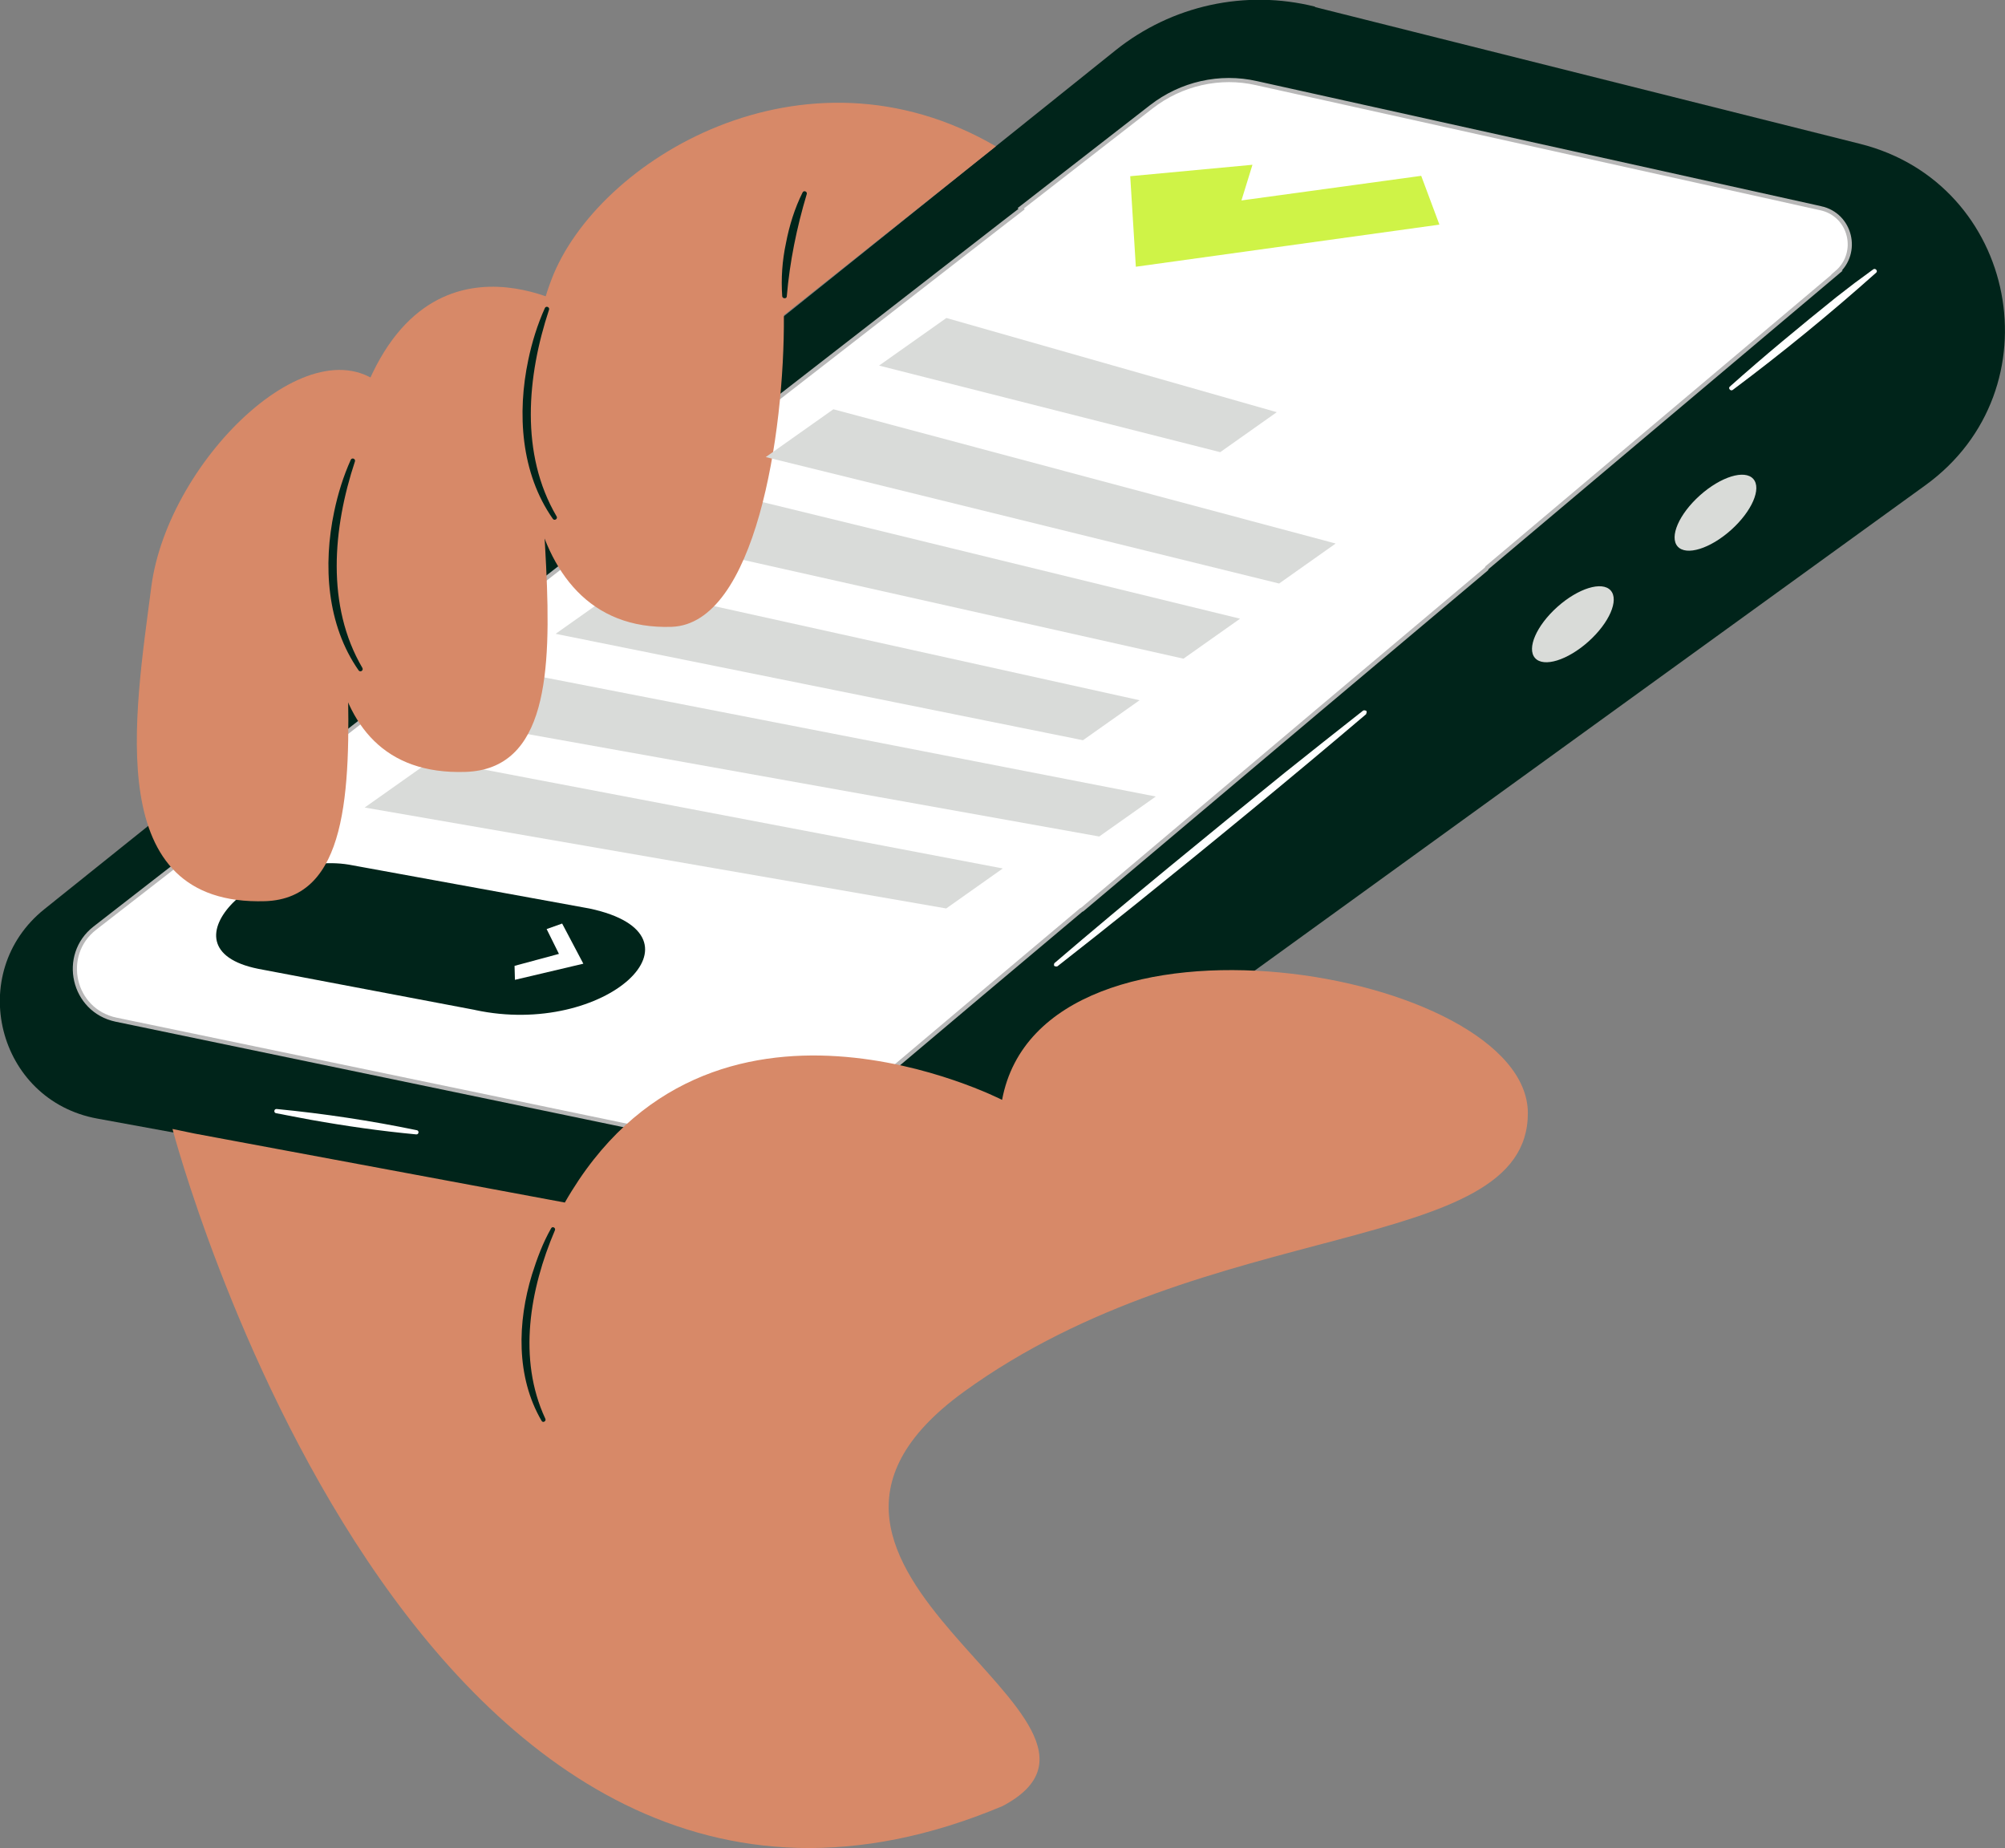
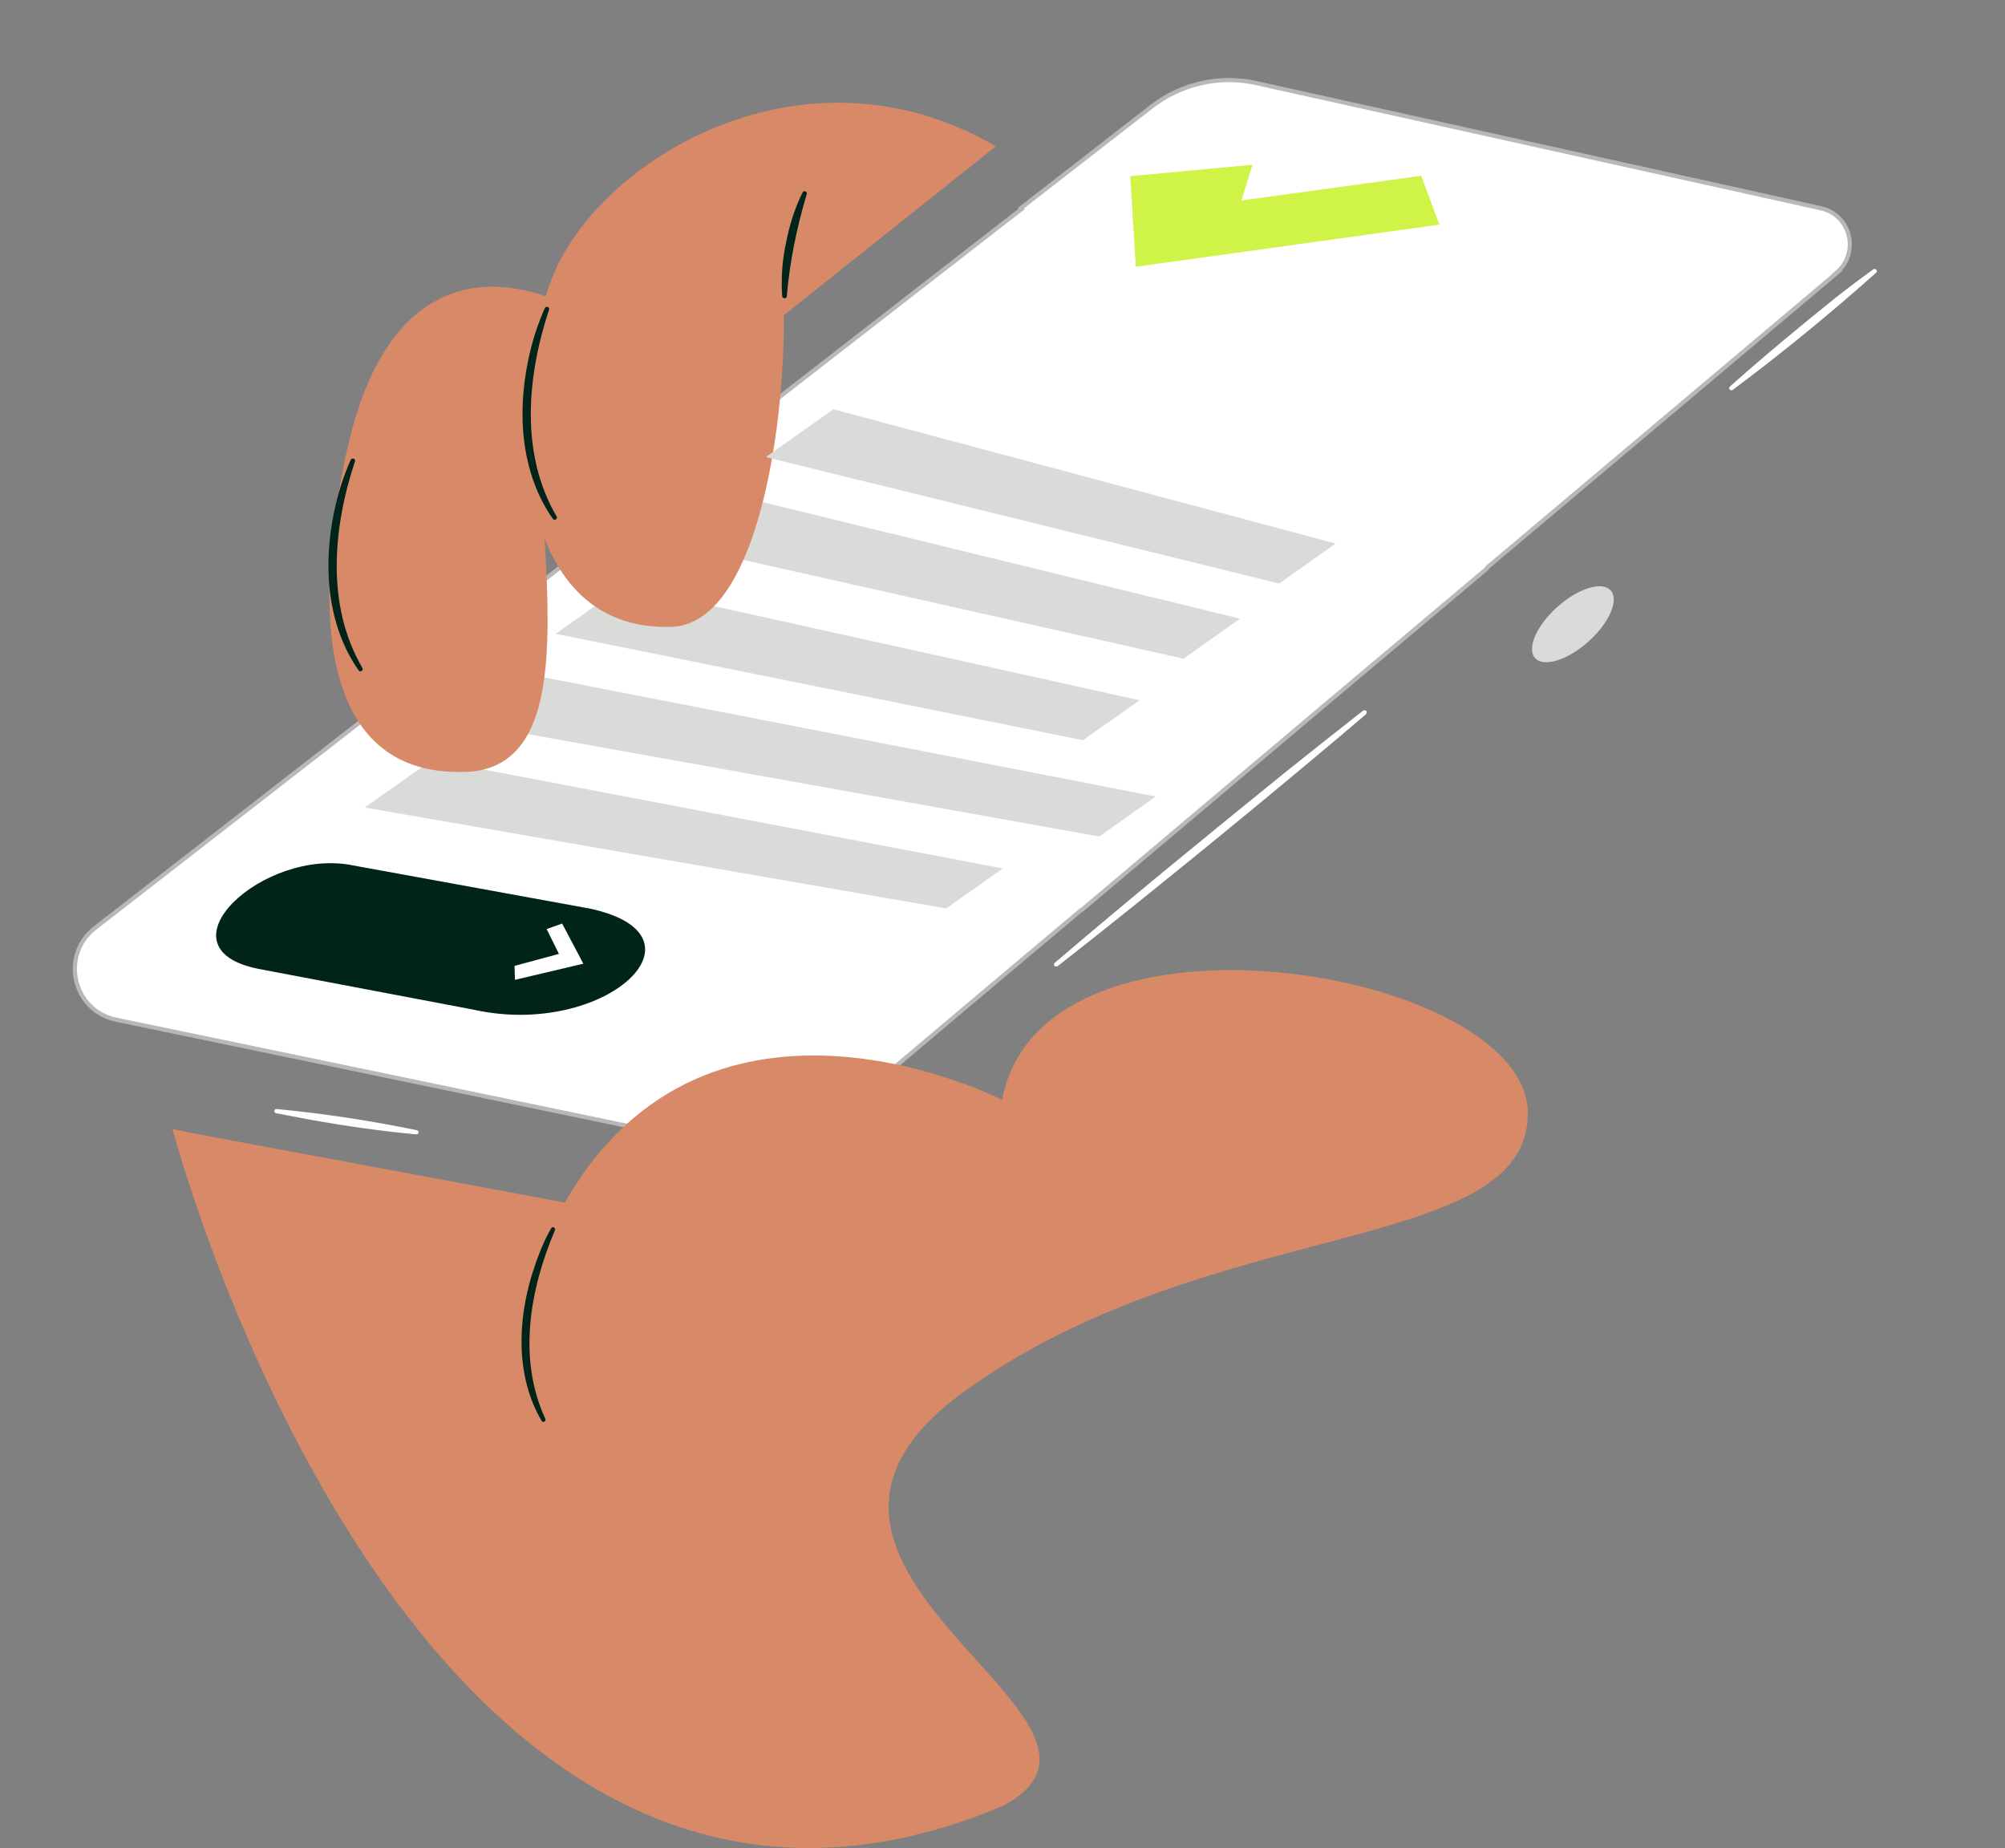
<svg xmlns="http://www.w3.org/2000/svg" id="Layer_2" version="1.1" viewBox="0 0 482.4 444.6">
  <rect x="0" y="0" width="482.4" height="444.6" fill="#808080" stroke="none" />
  <defs>
    <style>
      .st0 {
        fill: #d9dbd8;
      }

      .st1 {
        fill: #d9dbd9;
      }

      .st2, .st3 {
        fill: #fff;
      }

      .st4 {
        fill: #cff347;
      }

      .st3 {
        stroke: #b8b8b8;
        stroke-miterlimit: 10;
      }

      .st5 {
        fill: #d78968;
      }

      .st6 {
        fill: #00241a;
      }
    </style>
  </defs>
  <g id="Layer_1-2">
    <g>
-       <path class="st6" d="M316.4,1.7l131.1,32.9c38,9.5,47.5,59.1,15.8,82.1l-243.5,176.2c-8.5,6.2-19.2,8.6-29.6,6.7l-166.8-30.5c-24.1-4.4-31.8-35.1-12.7-50.4L268.4,12.1c13.5-10.8,31.2-14.7,48-10.5h0v.1Z" />
      <ellipse class="st0" cx="378.43" cy="150.18" rx="12.2" ry="5.6" transform="translate(-3.78 290.46) rotate(-41.8)" />
      <path class="st3" d="M438.1,50.1l-135.8-30.1c-8.8-2-18.1.1-25.3,5.7l-31.4,24.4.2.2-3.9,3-89.1,69.2-61.9,48.1c-.01.49-.02.99-.01,1.49,0-.56,0-1.13.01-1.69l-68.1,52.9c-8.3,6.5-5.3,19.8,5.1,22l143,29.7c11.5,2.4,23.4-.7,32.4-8.2l33.2-28,23.66-19.9c.08-.04.16-.07.24-.1l56.8-47.9,40.4-34c.07-.12.13-.24.2-.35l84.2-70.95h-.1c5.6-4.8,3.4-13.9-3.8-15.5Z" />
      <polygon class="st1" points="241.27 208.93 227.66 218.55 87.74 194.27 104.01 182.77 241.27 208.93" />
      <polygon class="st1" points="278.08 191.62 264.47 201.24 110.69 173.69 126.96 162.19 278.08 191.62" />
      <polygon class="st1" points="298.36 148.84 284.74 158.46 160.38 130.57 176.59 119.11 298.36 148.84" />
      <polygon class="st1" points="274.18 168.46 260.56 178.08 133.68 152.48 149.95 140.98 274.18 168.46" />
-       <ellipse class="st0" cx="412.74" cy="123.34" rx="12.2" ry="5.6" transform="translate(22.84 306.5) rotate(-41.8)" />
      <path class="st6" d="M114.32,242.97l-52.21-9.9c-24.85-5.02,1.3-29.32,22.86-24.87l56.88,10.37c30.3,6.46,3.85,31.16-27.54,24.41Z" />
      <path class="st5" d="M41.5,271.6s58.3,222.3,199.7,162.9c39.4-20.8-68.2-56.8-9.4-99.6,58.9-42.8,135.8-32.5,135.8-67.1s-116.9-54.6-126.5-3.2c0,0-70.4-36.2-105.2,24.7l-89.1-16.6-5.3-1.1h0Z" />
      <path class="st6" d="M133.5,296c-6,14.1-9,30.9-2.3,45.3.3.6-.6,1.1-.9.5-6.2-10.6-5.8-23.8-2.3-35.2,1.2-3.8,2.6-7.6,4.6-11.1.3-.6,1.2-.1.9.5h0Z" />
      <path class="st2" d="M328.7,171.8c-17.4,14.8-37.6,31.4-55.4,45.7l-9.4,7.5-9.4,7.4c-.2.2-.6.1-.8,0s-.1-.6,0-.7c17.4-14.9,37.5-31.3,55.4-45.8,4.6-3.7,14.1-11.2,18.8-14.9.2-.2.6-.1.8,0s.1.6,0,.7h0v.1Z" />
      <path class="st2" d="M66.6,266.8c11.3,1.1,22.6,2.8,33.7,5.1.6.1.5,1.1-.2,1-8.5-.8-16.9-2-25.3-3.5-2.5-.5-6-1.1-8.4-1.6-.6-.1-.5-1.1.2-1h0Z" />
      <path class="st2" d="M451.4,65.6c-11.1,9.9-22.6,19.3-34.5,28.2-.5.4-1.2-.4-.7-.8,8.3-7.4,16.9-14.5,25.6-21.5l4.4-3.4c1.5-1.1,3-2.2,4.5-3.3.5-.4,1.2.4.7.8h0Z" />
-       <path class="st5" d="M93.9,94.7c-17-19.7-53.5,15.5-57.5,46.5s-12,76.8,27.4,75.6c39.4-1.3,3.5-101.8,30.1-122.1Z" />
      <path class="st5" d="M137.6,74.1s-40.9-24.5-54,33.7c-6.7,29.8-10.9,79.2,28.4,77.9,39.3-1.3,3.9-93.3,25.6-111.7v.1Z" />
      <path class="st5" d="M188.6,75.9c.2,28.6-6.9,74.2-27,74.9-39.4,1.3-39.8-55-28.9-83.6s60.6-59,106.9-32l-51.1,40.7h.1Z" />
      <path class="st6" d="M132.1,74.5c-5.3,16-7,34.7,1.8,49.7.4.6-.5,1.2-.9.6-7.7-11-8.6-25.4-5.9-38.2.9-4.3,2.2-8.5,4-12.5.3-.6,1.2-.2,1,.4h0Z" />
      <path class="st6" d="M194.1,46.7c-2.4,8-4.1,16.3-4.8,24.6,0,.6-1,.6-1.1,0-.3-4.3,0-8.6.9-12.8.8-4.2,2.1-8.4,4-12.2.3-.6,1.2-.2,1,.4h0Z" />
      <path class="st6" d="M85.4,111c-5.3,16-7,34.7,1.8,49.7.3.6-.5,1.1-.9.6-7.7-11-8.6-25.4-5.9-38.2.9-4.3,2.2-8.5,4-12.5.3-.6,1.2-.2,1,.4h0Z" />
    </g>
  </g>
-   <polygon class="st1" points="307.19 99.16 293.58 108.78 211.5 87.95 227.7 76.5 307.19 99.16" />
  <polygon class="st1" points="321.36 130.76 307.75 140.38 184.24 109.96 200.51 98.46 321.36 130.76" />
  <polygon class="st4" points="346.32 54.04 273.28 64.17 271.93 42.39 301.34 39.64 298.69 48.22 341.94 42.3 346.32 54.04" />
  <polygon class="st2" points="135.25 222.18 140.35 231.84 123.89 235.72 123.8 232.36 134.48 229.48 131.52 223.51 135.25 222.18" />
</svg>